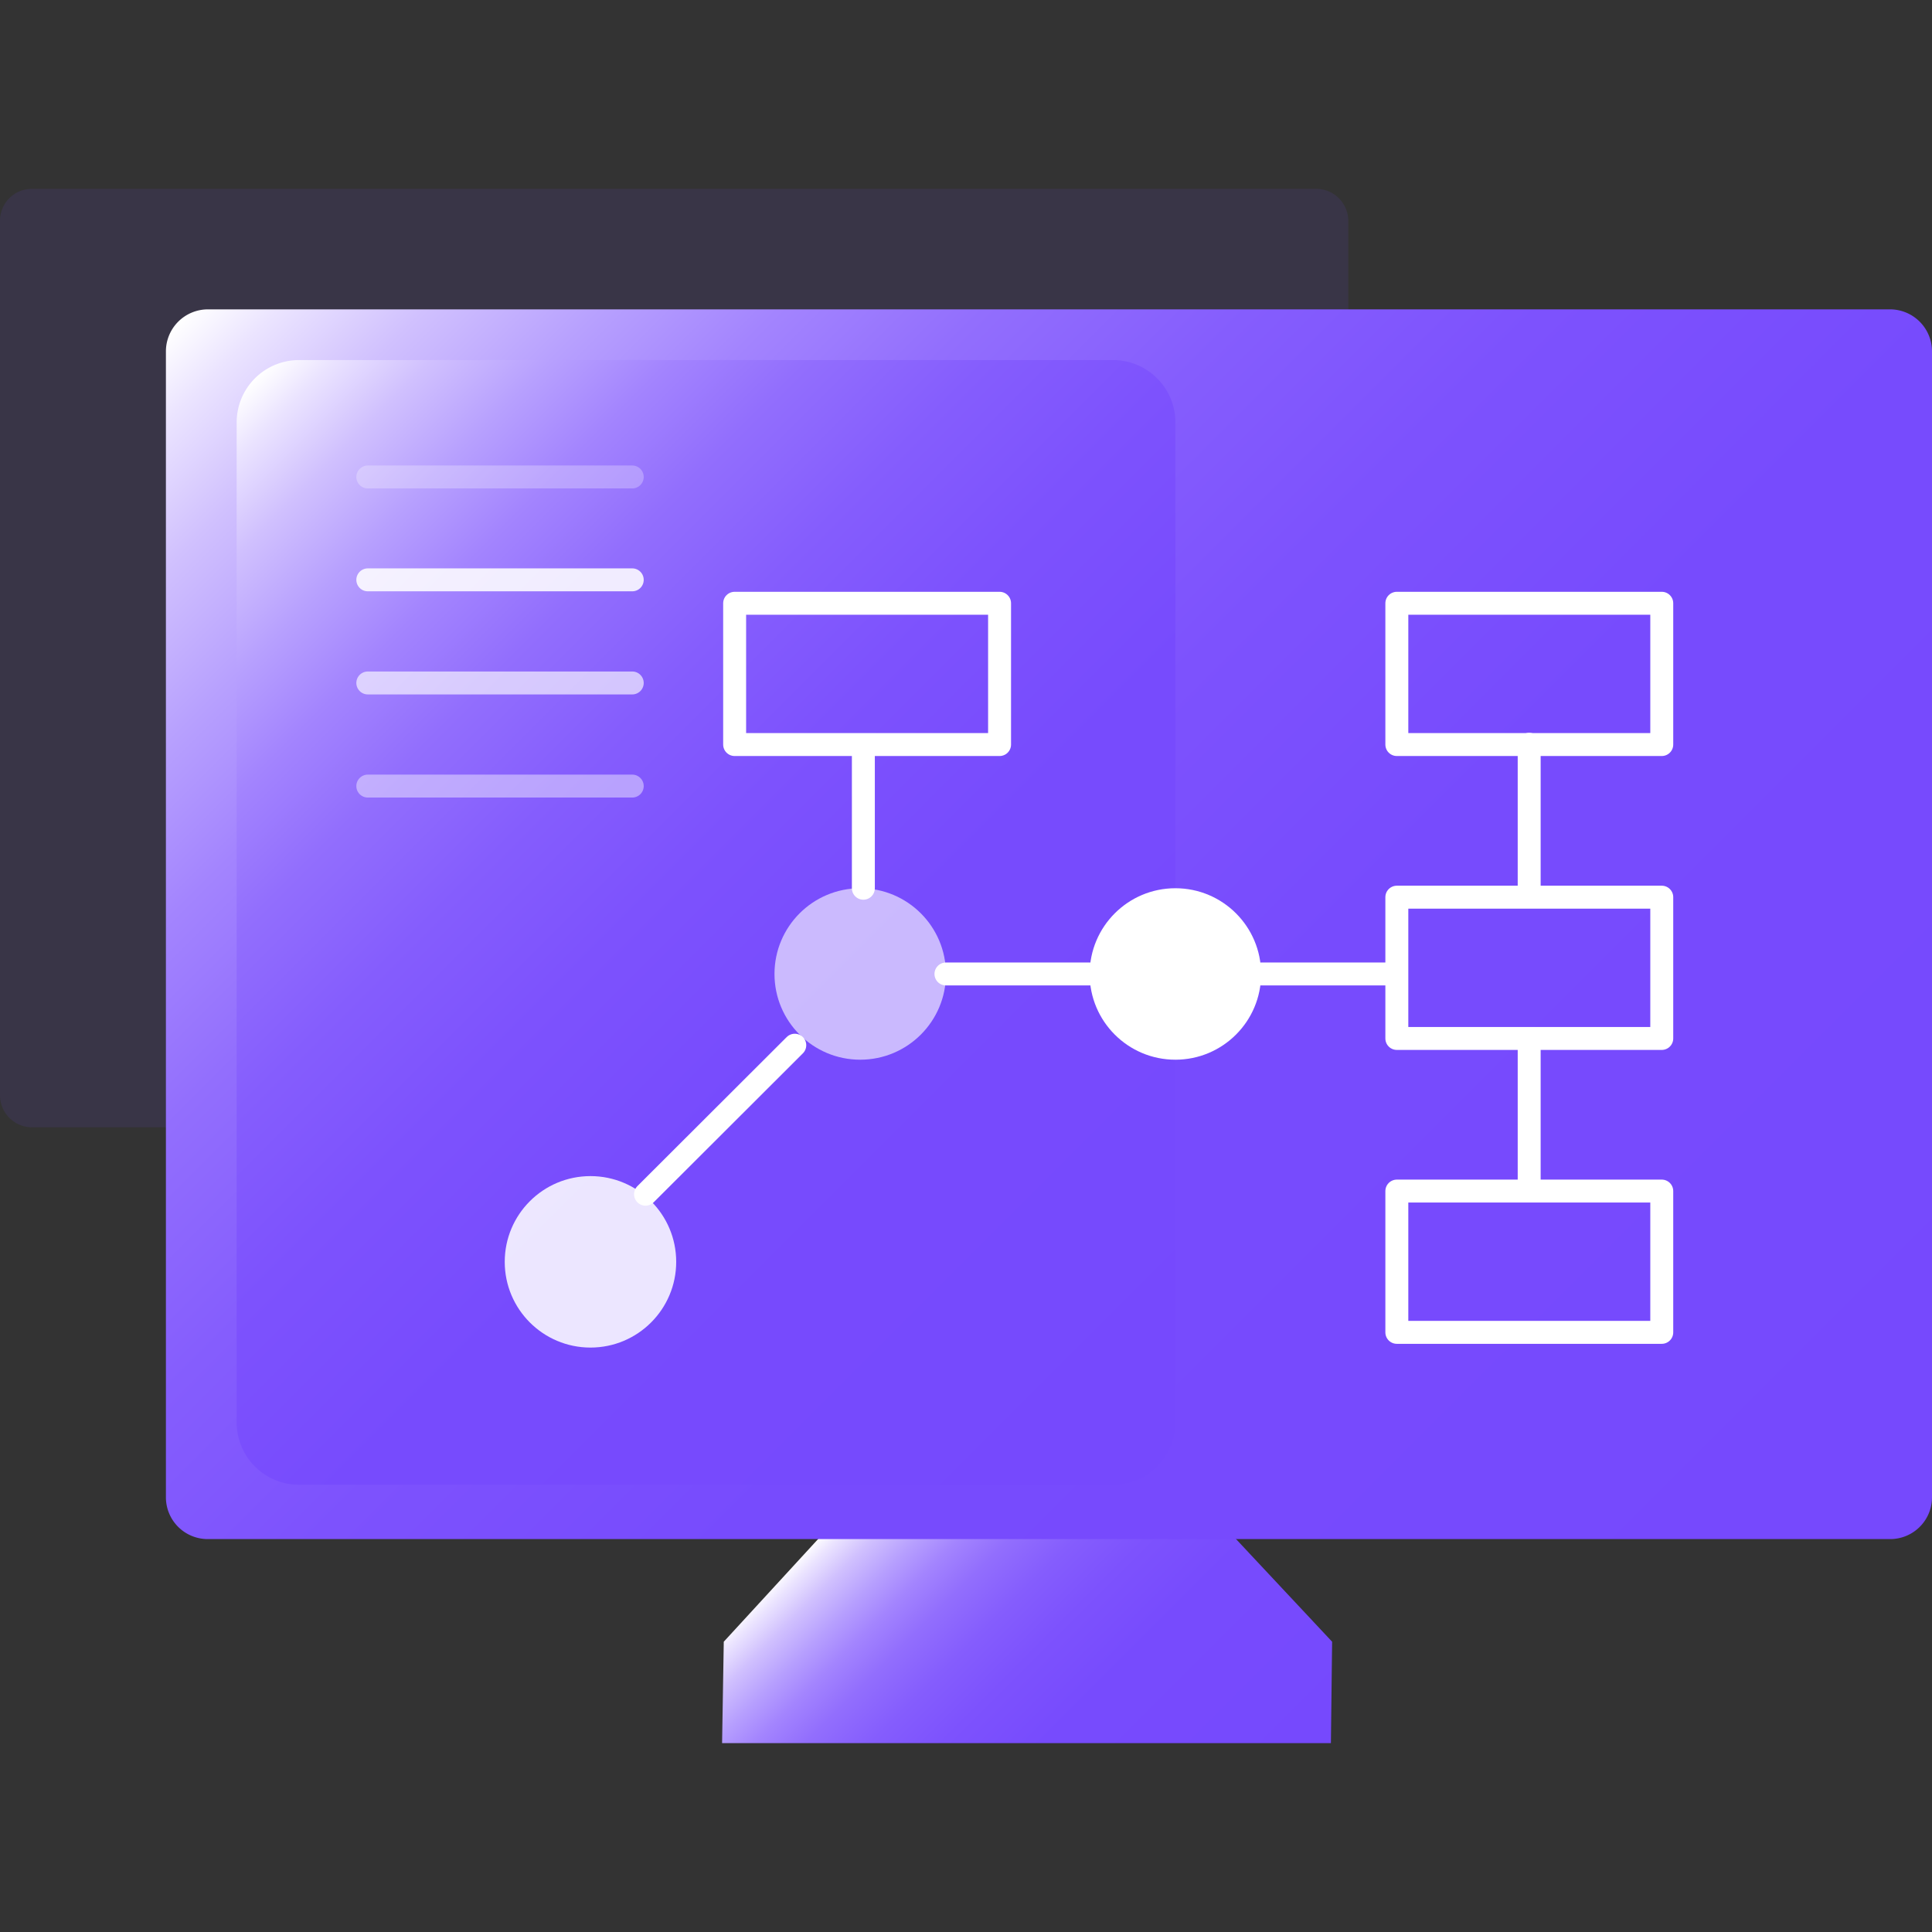
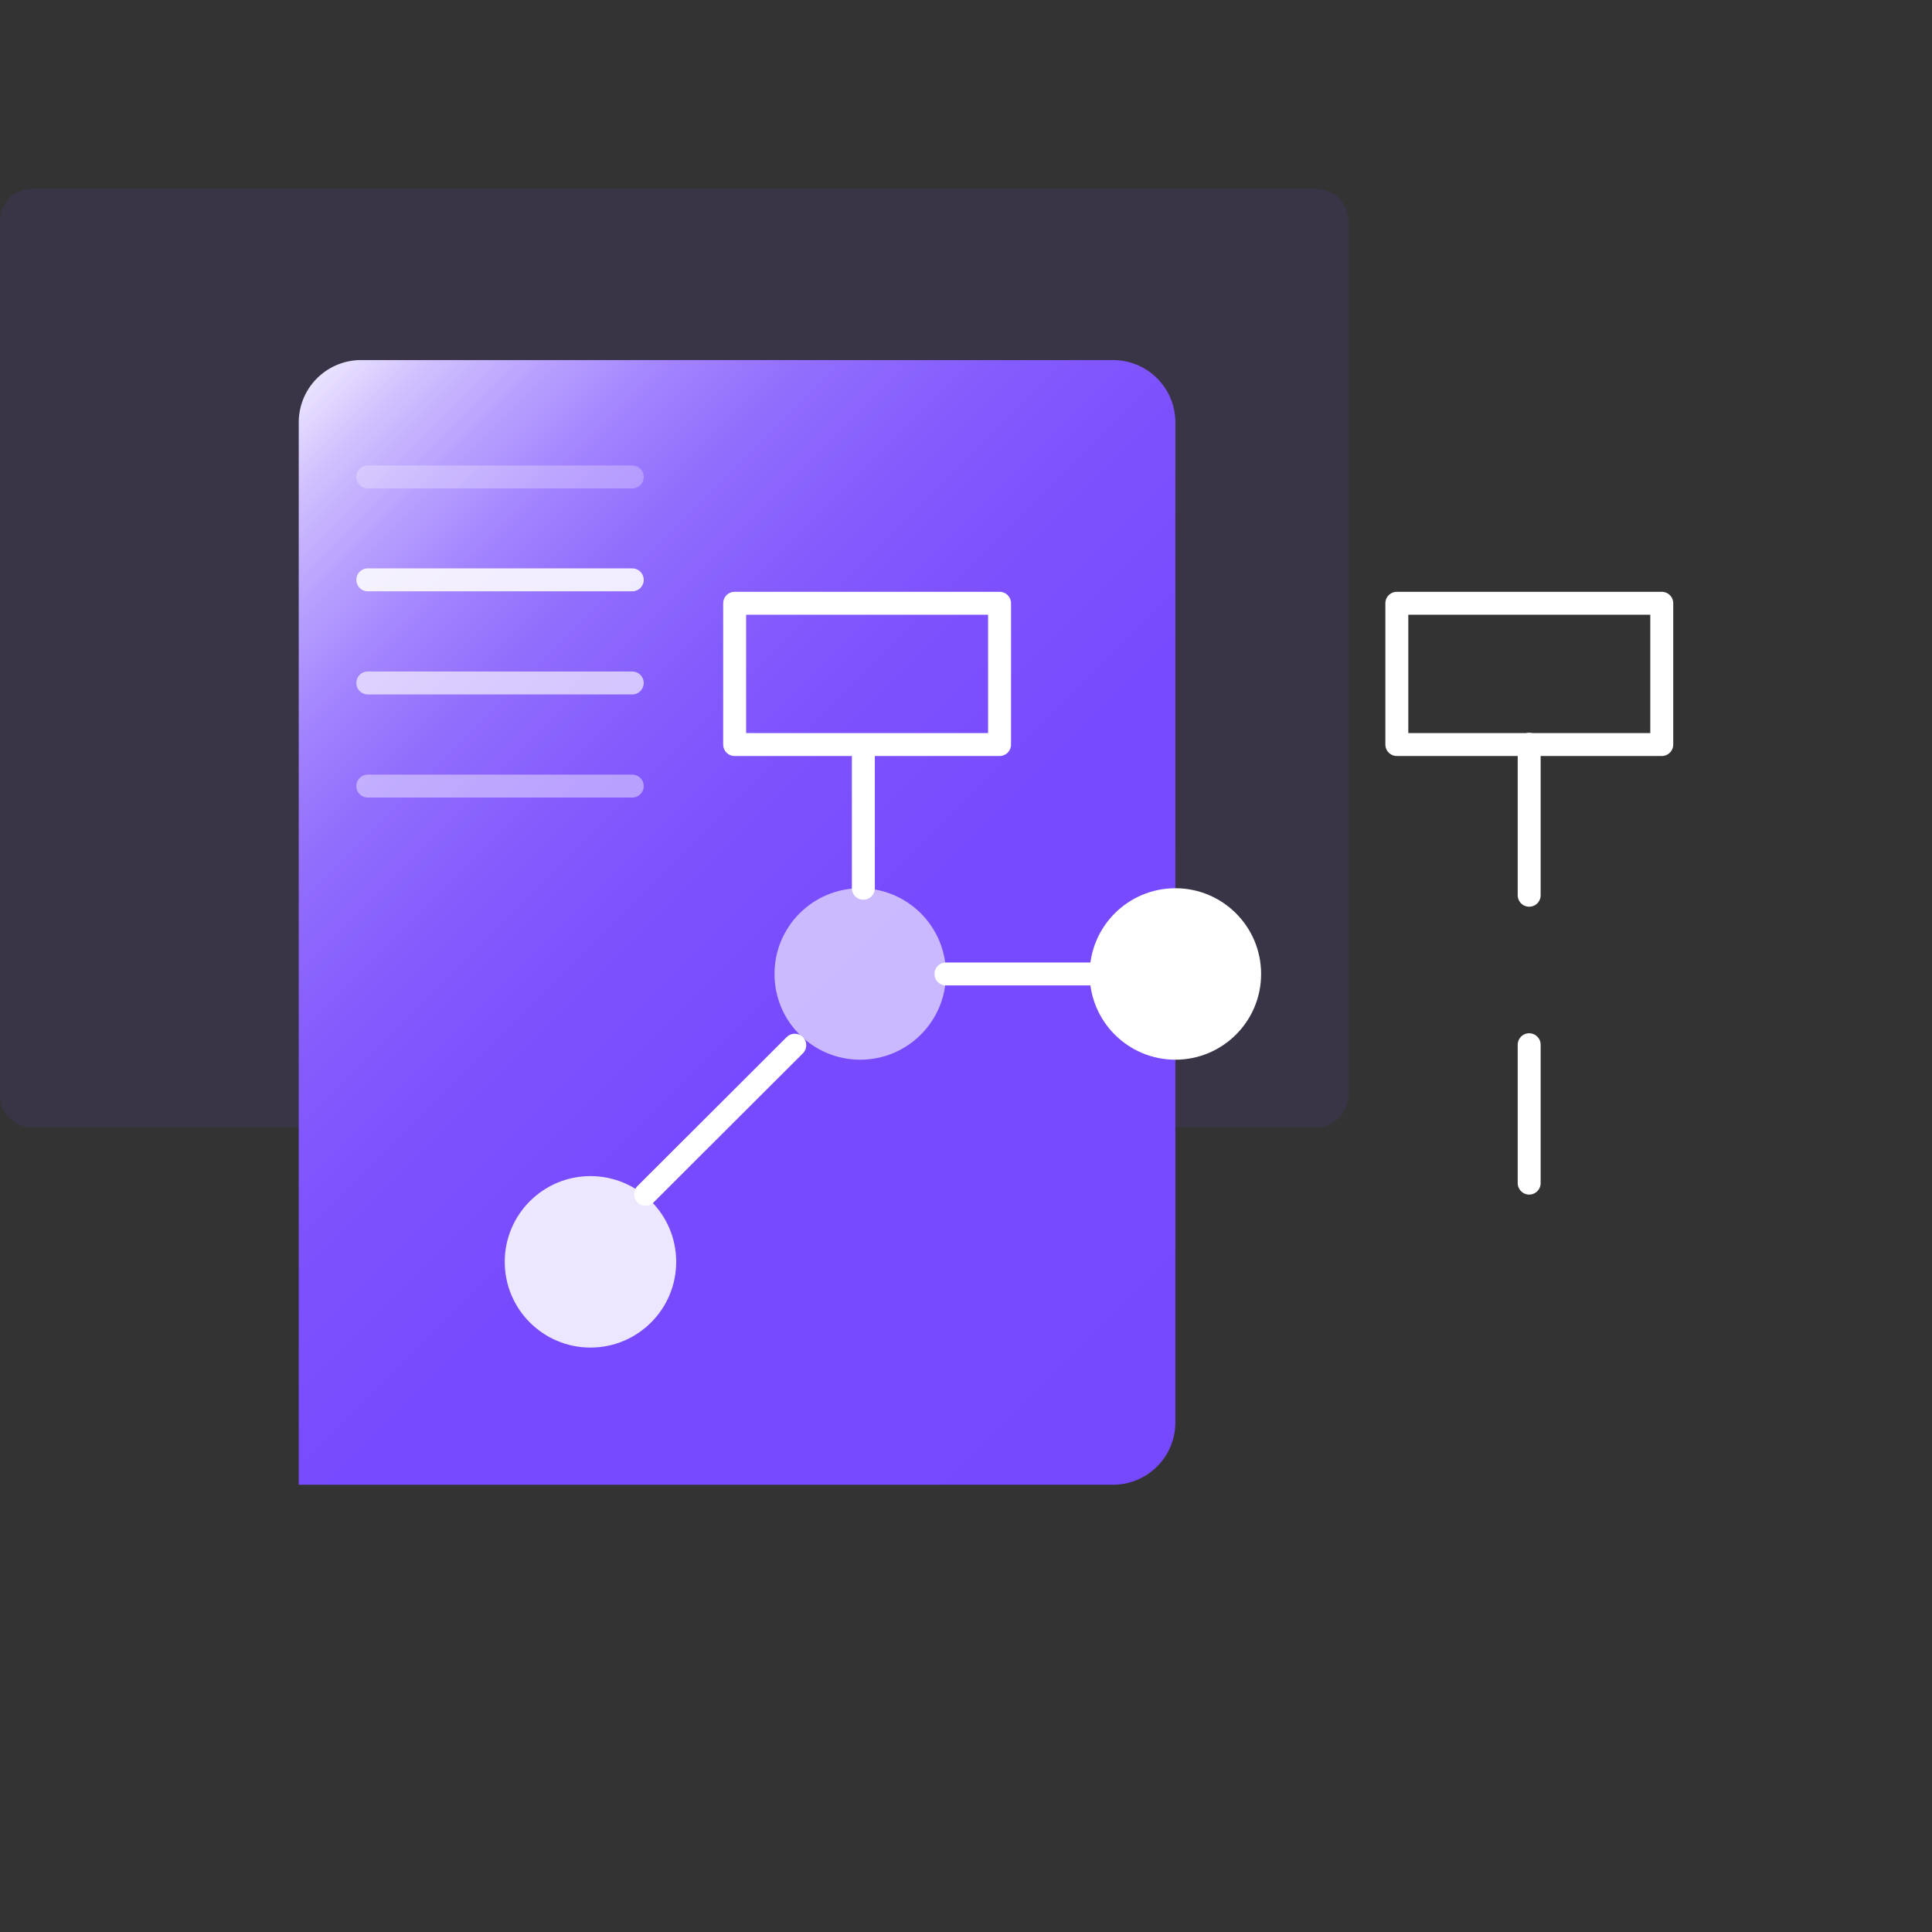
<svg xmlns="http://www.w3.org/2000/svg" xmlns:xlink="http://www.w3.org/1999/xlink" id="图层_1" data-name="图层 1" viewBox="0 0 80 80">
  <rect x="0" y="0" width="80" height="80" fill="#333333" stroke="none" />
  <defs>
    <style>.cls-1{fill:url(#未命名的渐变_71);}.cls-2{fill:#7649fd;opacity:0.1;}.cls-3{fill:url(#未命名的渐变_71-2);}.cls-4{fill:url(#未命名的渐变_71-3);}.cls-10,.cls-11,.cls-12,.cls-5,.cls-9{fill:none;stroke:#fff;stroke-linecap:round;stroke-linejoin:round;stroke-width:0.95px;}.cls-6,.cls-7,.cls-8{fill:#fff;}.cls-6{opacity:0.61;}.cls-7{opacity:0.86;}.cls-9{opacity:0.27;}.cls-10{opacity:0.87;}.cls-11{opacity:0.64;}.cls-12{opacity:0.43;}</style>
    <linearGradient id="未命名的渐变_71" x1="49.97" y1="77.33" x2="35.06" y2="62.42" gradientUnits="userSpaceOnUse">
      <stop offset="0" stop-color="#7649fd" />
      <stop offset="0.4" stop-color="#774bfd" />
      <stop offset="0.54" stop-color="#7d52fd" />
      <stop offset="0.64" stop-color="#855dfd" />
      <stop offset="0.73" stop-color="#926efd" />
      <stop offset="0.8" stop-color="#a384fe" />
      <stop offset="0.86" stop-color="#b7a0fe" />
      <stop offset="0.92" stop-color="#d0c0fe" />
      <stop offset="0.97" stop-color="#ebe4ff" />
      <stop offset="1" stop-color="#fff" />
    </linearGradient>
    <linearGradient id="未命名的渐变_71-2" x1="73.91" y1="68.74" x2="12.93" y2="7.77" xlink:href="#未命名的渐变_71" />
    <linearGradient id="未命名的渐变_71-3" x1="49.84" y1="58.8" x2="8.63" y2="17.59" xlink:href="#未命名的渐变_71" />
  </defs>
  <title>1</title>
-   <polygon class="cls-1" points="29.9 72.18 55.11 72.18 55.16 67.98 49.74 62.19 35.29 62.19 29.97 67.98 29.9 72.18" />
  <path class="cls-2" d="M35.61,7.82h18.9a1.33,1.33,0,0,1,1.32,1.32V45.35a1.33,1.33,0,0,1-1.32,1.33H1.32A1.33,1.33,0,0,1,0,45.35V9.14A1.32,1.32,0,0,1,1.32,7.82H35.61Z" />
-   <path class="cls-3" d="M53.49,12.81H78.24A1.74,1.74,0,0,1,80,14.54V62a1.73,1.73,0,0,1-1.73,1.73H8.6A1.73,1.73,0,0,1,6.87,62V14.54A1.74,1.74,0,0,1,8.6,12.81H53.49Z" />
-   <path class="cls-4" d="M34.59,14.91H46.1a2.58,2.58,0,0,1,2.57,2.58V58.9a2.58,2.58,0,0,1-2.57,2.58H12.37A2.58,2.58,0,0,1,9.8,58.9V17.49a2.58,2.58,0,0,1,2.57-2.58H34.59Z" />
+   <path class="cls-4" d="M34.59,14.91H46.1a2.58,2.58,0,0,1,2.57,2.58V58.9a2.58,2.58,0,0,1-2.57,2.58H12.37V17.49a2.58,2.58,0,0,1,2.57-2.58H34.59Z" />
  <rect class="cls-5" x="30.42" y="24.98" width="10.97" height="5.85" />
-   <rect class="cls-5" x="57.84" y="37.15" width="10.97" height="5.85" />
-   <rect class="cls-5" x="57.84" y="49.32" width="10.97" height="5.85" />
  <circle class="cls-6" cx="35.62" cy="40.33" r="3.55" />
  <circle class="cls-7" cx="24.45" cy="52.25" r="3.55" />
  <circle class="cls-8" cx="48.67" cy="40.33" r="3.55" />
  <line class="cls-9" x1="15.23" y1="19.75" x2="26.18" y2="19.75" />
  <line class="cls-10" x1="15.23" y1="24.01" x2="26.18" y2="24.01" />
  <line class="cls-11" x1="15.23" y1="28.28" x2="26.18" y2="28.28" />
  <line class="cls-12" x1="15.23" y1="32.55" x2="26.18" y2="32.55" />
  <rect class="cls-5" x="57.84" y="24.98" width="10.97" height="5.85" />
  <line class="cls-5" x1="35.75" y1="31.02" x2="35.75" y2="36.78" />
  <line class="cls-5" x1="26.73" y1="49.45" x2="32.91" y2="43.28" />
  <line class="cls-5" x1="39.17" y1="40.33" x2="45.12" y2="40.33" />
-   <line class="cls-5" x1="52.23" y1="40.33" x2="57.36" y2="40.33" />
  <line class="cls-5" x1="63.32" y1="30.82" x2="63.32" y2="37.07" />
  <line class="cls-5" x1="63.32" y1="43.26" x2="63.32" y2="48.99" />
</svg>